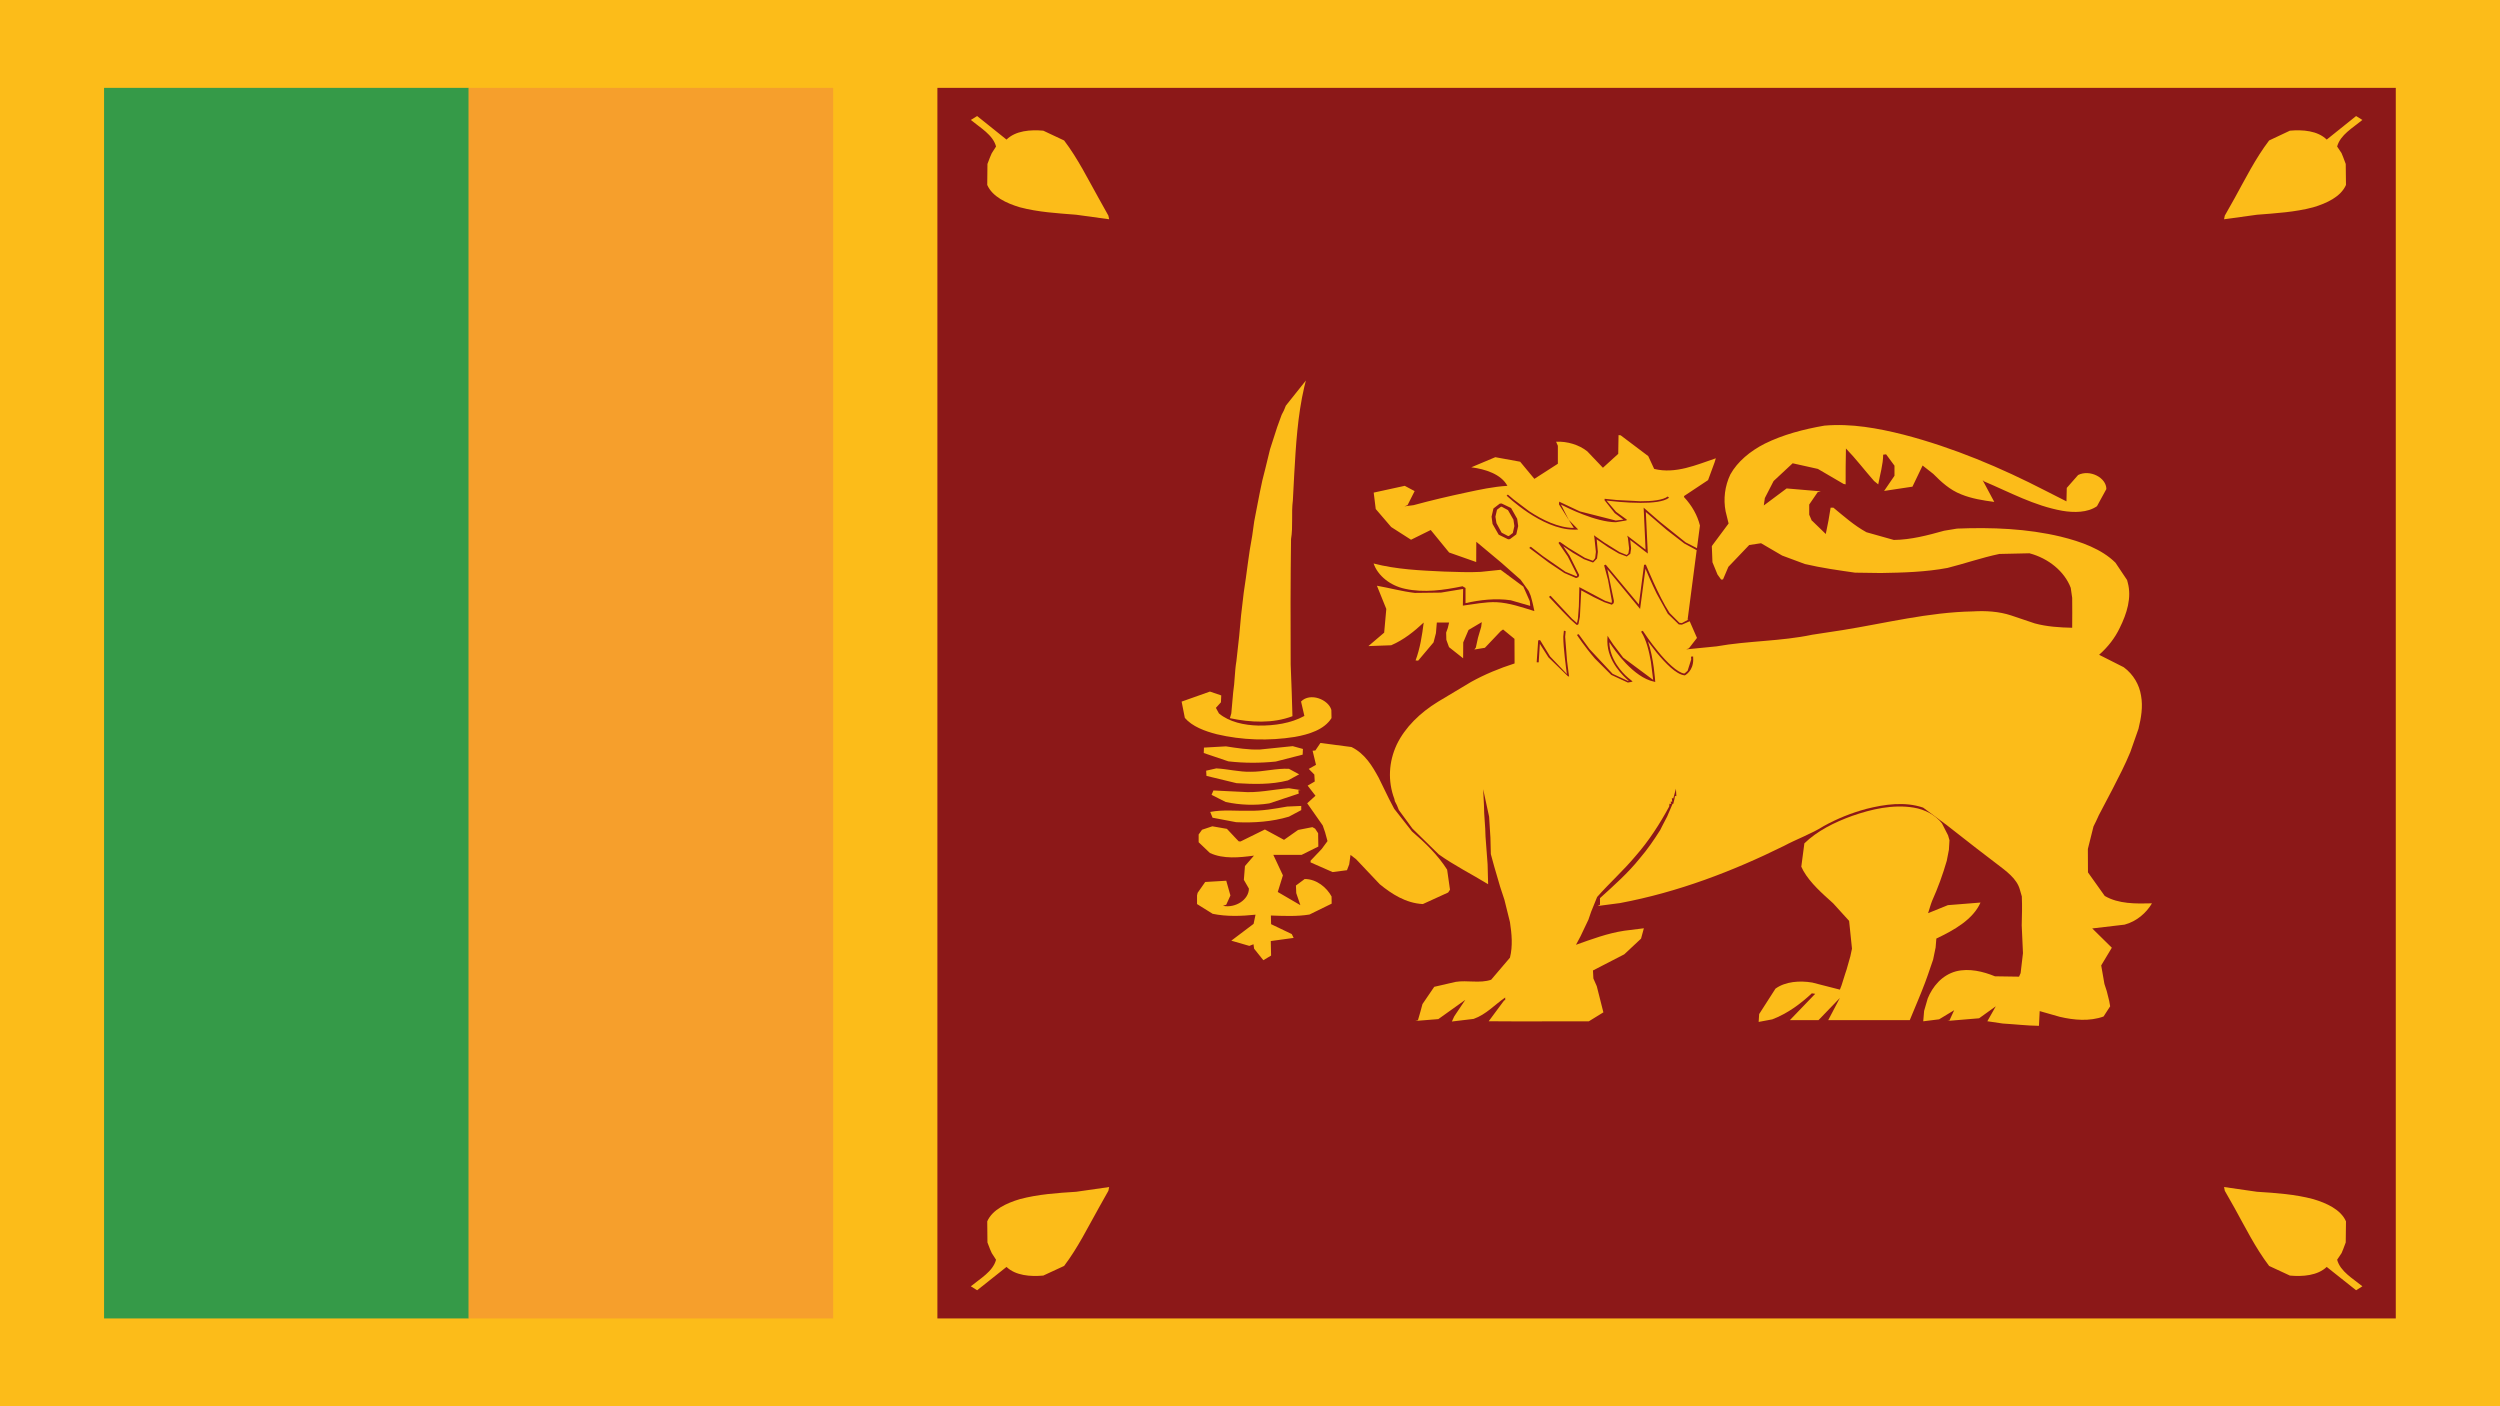
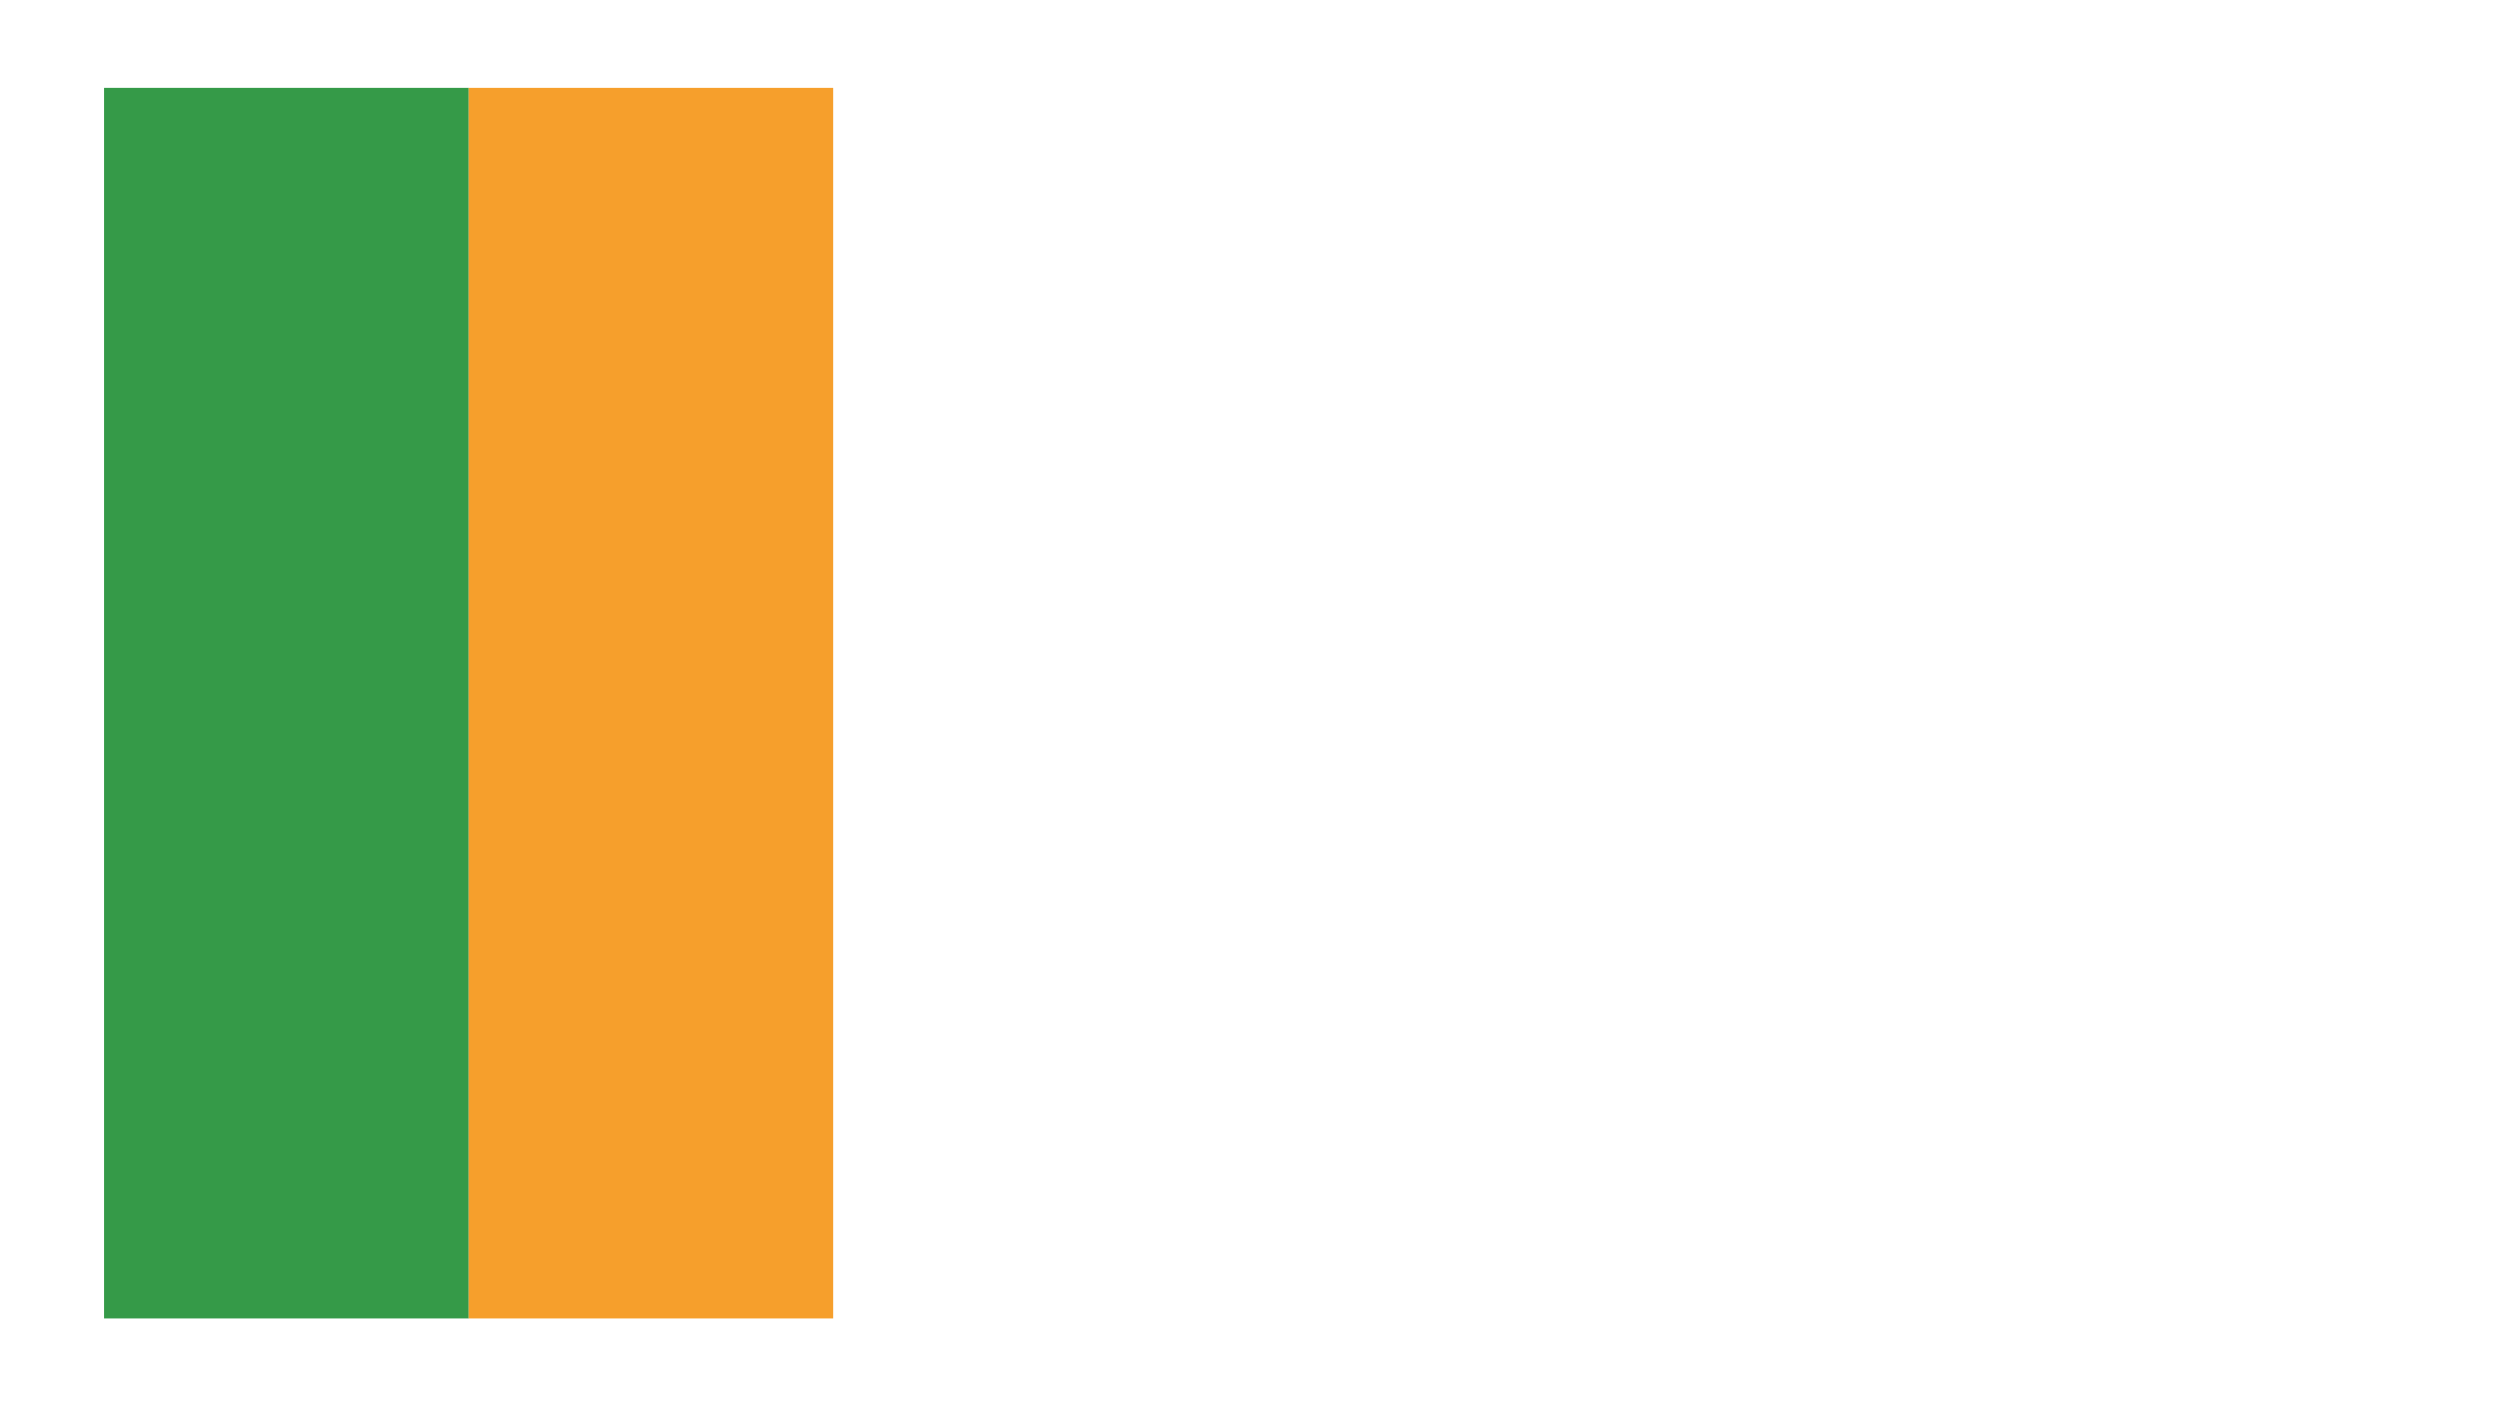
<svg xmlns="http://www.w3.org/2000/svg" width="48" height="27" viewBox="0 0 48 27">
  <g fill="none" fill-rule="evenodd">
-     <polygon fill="#FCBC19" points="0 27 48 27 48 0 0 0" />
-     <polygon fill="#8C1818" points="17.998 25.314 45.999 25.314 45.999 1.687 17.998 1.687" />
    <polygon fill="#359A48" points="1.998 25.314 9 25.314 9 1.687 1.998 1.687" />
    <polygon fill="#F69F2C" points="8.999 25.314 15.997 25.314 15.997 1.687 8.999 1.687" />
    <g fill="#FCBC19" transform="translate(18.612 1.688)">
-       <path d="M.028.615.149.54.713.992C.887.821 1.172.799 1.419.821L1.819 1.009C2.086 1.361 2.274 1.747 2.485 2.122L2.669 2.452 2.684 2.522 2.051 2.435C1.688 2.406 1.32 2.385.97 2.292.715 2.216.442 2.09.343 1.863L.347 1.46.396 1.332.43 1.253.512 1.125C.452.9.211.767.028.615M26.746.615 26.625.54 26.061.992C25.887.821 25.599.799 25.354.821L24.955 1.009C24.688 1.361 24.498 1.747 24.29 2.122L24.104 2.452 24.09 2.522 24.722 2.435C25.086 2.406 25.454 2.385 25.802 2.292 26.059 2.216 26.332 2.09 26.431 1.863L26.426 1.46 26.378 1.332 26.346 1.253 26.261 1.125C26.322.9 26.562.767 26.746.615M.028 23.009.149 23.085.713 22.637C.887 22.803 1.172 22.826 1.419 22.803L1.819 22.618C2.086 22.265 2.274 21.877 2.485 21.503L2.669 21.175 2.684 21.103 2.051 21.194C1.688 21.217 1.32 21.242.97 21.335.715 21.411.442 21.536.343 21.762L.347 22.167.396 22.295.43 22.372.512 22.499C.452 22.725.211 22.858.028 23.009M26.746 23.009 26.625 23.085 26.061 22.637C25.887 22.803 25.599 22.826 25.354 22.803L24.955 22.618C24.688 22.265 24.498 21.877 24.29 21.503L24.104 21.175 24.09 21.103 24.722 21.194C25.086 21.217 25.454 21.242 25.802 21.335 26.059 21.411 26.332 21.536 26.431 21.762L26.426 22.167 26.378 22.295 26.346 22.372 26.261 22.499C26.322 22.725 26.562 22.858 26.746 23.009M6.076 6.101 6.461 5.618 6.43 5.741C6.301 6.298 6.269 6.864 6.237 7.424L6.211 7.92C6.179 8.164 6.217 8.418 6.176 8.663 6.165 9.466 6.165 10.269 6.169 11.07L6.189 11.601 6.203 12.063C5.827 12.206 5.398 12.185 5.002 12.101L5.029 12.009 5.065 11.606C5.097 11.406 5.093 11.203 5.127 11.005L5.181 10.518 5.216 10.132 5.268 9.688C5.326 9.324 5.361 8.958 5.43 8.601L5.469 8.322 5.53 8.005 5.58 7.749 5.625 7.536 5.685 7.298 5.773 6.937 5.91 6.512 5.996 6.275 6.039 6.192 6.076 6.101ZM7.761 9.131C8.198 9.245 8.657 9.265 9.112 9.286 9.347 9.292 9.583 9.305 9.817 9.292L10.2 9.252 10.636 9.575 10.76 9.855 10.768 9.945 10.394 9.837C10.104 9.795 9.807 9.829 9.526 9.892L9.526 9.601 9.469 9.568C9.11 9.642 8.73 9.698 8.365 9.617 8.083 9.558 7.842 9.367 7.761 9.131" />
-       <path d="M4.075 11.783 4.619 11.59 4.836 11.664 4.83 11.796 4.733 11.903 4.792 12.01C4.991 12.176 5.276 12.236 5.549 12.243 5.857 12.247 6.173 12.2 6.432 12.058L6.368 11.781C6.545 11.601 6.894 11.744 6.95 11.942L6.953 12.099C6.815 12.322 6.518 12.413 6.247 12.461 5.75 12.54 5.234 12.524 4.749 12.409 4.523 12.351 4.28 12.262 4.137 12.096L4.075 11.783ZM6.74 12.577 7.337 12.655C7.598 12.784 7.737 13.022 7.858 13.243L8.058 13.652 8.156 13.84 8.498 14.276C8.755 14.496 9 14.735 9.173 15.01L9.228 15.395 9.193 15.448 8.707 15.67C8.378 15.653 8.107 15.475 7.879 15.289L7.426 14.81 7.318 14.726 7.293 14.907 7.25 15.02 6.974 15.056 6.551 14.87 6.551 14.837 6.765 14.612 6.876 14.461 6.83 14.293 6.784 14.16 6.486 13.735 6.645 13.59 6.495 13.396 6.631 13.317 6.623 13.183 6.516 13.075 6.655 12.997 6.59 12.726 6.643 12.721 6.74 12.577ZM4.504 12.666 4.926 12.642C5.139 12.675 5.357 12.71 5.576 12.703L6.208 12.638 6.404 12.692 6.399 12.801 5.881 12.934C5.58 12.965 5.276 12.965 4.973 12.93L4.5 12.77 4.504 12.666ZM4.546 13.109 4.742 13.065C4.964 13.077 5.179 13.135 5.399 13.13 5.644 13.133 5.887 13.061 6.135 13.073L6.332 13.179 6.116 13.296C5.794 13.379 5.457 13.369 5.13 13.349L4.552 13.209 4.546 13.109ZM5.222 13.515C5.53 13.543 5.827 13.469 6.133 13.446L6.362 13.481 6.316 13.486 6.324 13.549 5.758 13.737C5.483 13.781 5.196 13.769 4.921 13.71L4.666 13.581 4.65 13.572 4.686 13.489 5.222 13.515ZM6.102 13.798 6.372 13.786 6.372 13.866 6.135 13.992C5.811 14.089 5.464 14.114 5.122 14.098L4.669 14.012 4.624 13.901C4.873 13.853 5.122 13.885 5.375 13.878 5.619 13.884 5.861 13.84 6.102 13.798M16.95 13.977C17.317 13.849 17.73 13.752 18.13 13.818 18.352 13.854 18.552 13.964 18.674 14.122L18.791 14.351 18.818 14.444 18.807 14.628 18.766 14.839C18.69 15.103 18.597 15.358 18.483 15.612L18.46 15.676 18.407 15.845 18.787 15.691 19.414 15.641C19.271 15.964 18.911 16.169 18.566 16.332L18.552 16.503 18.504 16.736 18.401 17.036 18.35 17.177C18.259 17.42 18.154 17.657 18.056 17.898L16.49 17.898 16.714 17.472 16.304 17.898 15.754 17.898 16.24 17.393 16.175 17.384C15.957 17.587 15.71 17.771 15.415 17.884L15.154 17.933 15.164 17.782 15.477 17.294C15.67 17.155 15.944 17.137 16.183 17.177L16.714 17.313 16.745 17.232 16.82 16.995 16.842 16.929 16.915 16.672 16.946 16.526 16.891 15.993 16.585 15.656C16.374 15.466 16.15 15.271 16.013 15.033L15.973 14.952 16.032 14.504C16.277 14.267 16.606 14.101 16.95 13.977" />
-       <path d="M4.467 14.243 4.665 14.177 4.945 14.226 5.116 14.408 5.172 14.466 5.207 14.468 5.674 14.238 6.041 14.437 6.311 14.247 6.586 14.193 6.638 14.222 6.696 14.31 6.7 14.566 6.378 14.726 5.836 14.726 6.02 15.119 5.921 15.438 6.355 15.691 6.276 15.46 6.27 15.314 6.438 15.189C6.669 15.189 6.862 15.354 6.954 15.524L6.956 15.662 6.53 15.871C6.285 15.911 6.038 15.898 5.789 15.89L5.793 16.056 6.19 16.246 6.226 16.32 5.787 16.38 5.793 16.659 5.644 16.748 5.467 16.527 5.455 16.442 5.375 16.473 5.029 16.373 5.457 16.05 5.494 15.874C5.221 15.902 4.939 15.913 4.671 15.857L4.371 15.67 4.371 15.505 4.382 15.455 4.528 15.246 4.932 15.222 5.012 15.505 4.932 15.682 4.869 15.704C5.112 15.753 5.367 15.582 5.367 15.373L5.27 15.205 5.291 14.94 5.464 14.74C5.188 14.777 4.877 14.81 4.618 14.689L4.402 14.483 4.402 14.334 4.467 14.243ZM13.74 11.278 13.733 11.278 13.727 11.278C13.566 11.257 13.366 11.047 13.195 10.842L13.028 10.626C13.141 10.947 13.167 11.385 13.167 11.385L13.169 11.406 13.145 11.4C12.751 11.316 12.395 10.81 12.287 10.642 12.294 10.969 12.526 11.221 12.644 11.322L12.713 11.378 12.734 11.397 12.705 11.406 12.642 11.417 12.324 11.27 12.011 10.957C11.815 10.731 11.665 10.502 11.665 10.502L11.698 10.488 11.905 10.772 12.35 11.249 12.642 11.385 12.661 11.385C12.567 11.305 12.25 11.019 12.249 10.622L12.25 10.578 12.254 10.518 12.285 10.57 12.361 10.684 12.553 10.938 13.129 11.366 13.085 11.016C13.052 10.823 12.996 10.593 12.904 10.452L12.896 10.44 12.929 10.423 12.933 10.427 12.935 10.431C12.955 10.462 13.075 10.642 13.226 10.825 13.387 11.024 13.594 11.225 13.725 11.244L13.74 11.235 13.79 11.191 13.859 10.974 13.855 10.92 13.896 10.916 13.898 10.974C13.898 11.198 13.744 11.274 13.74 11.278L13.74 11.278ZM11.489 11.293 11.118 10.933 10.953 10.674 10.931 11.029 10.892 11.028 10.921 10.608 10.957 10.601 11.15 10.916 11.472 11.254C11.457 11.146 11.403 10.746 11.403 10.538L11.415 10.42 11.449 10.431 11.439 10.538 11.475 10.998 11.511 11.278 11.515 11.303 11.489 11.293ZM10.315 7.828 10.339 7.808 10.455 7.906 10.749 8.128C10.994 8.289 11.311 8.448 11.603 8.448L11.605 8.448 11.32 7.995 11.322 7.969 11.327 7.943 11.352 7.957 11.722 8.131 12.411 8.306 12.557 8.289 12.391 8.164 12.194 7.915 12.196 7.904 12.198 7.888 12.218 7.891 12.427 7.912 12.884 7.936C13.106 7.938 13.322 7.912 13.408 7.845L13.434 7.869C13.326 7.949 13.109 7.967 12.884 7.967 12.605 7.967 12.312 7.932 12.234 7.924L12.416 8.138 12.607 8.277 12.629 8.296 12.605 8.306 12.411 8.339C12.027 8.335 11.485 8.065 11.358 7.999L11.509 8.294 11.663 8.452 11.69 8.478 11.649 8.481 11.603 8.481C10.985 8.478 10.315 7.828 10.315 7.828L10.315 7.828ZM10.501 8.572 10.379 8.663 10.345 8.667 10.163 8.578 10.045 8.372 10.026 8.232 10.062 8.075 10.183 7.982 10.219 7.979 10.401 8.066 10.518 8.273 10.537 8.413 10.501 8.572ZM21.799 15.514 21.477 15.062 21.475 14.612 21.583 14.18 21.636 14.072 21.685 13.965 21.949 13.462C22.069 13.228 22.192 12.992 22.291 12.75L22.447 12.305C22.498 12.096 22.535 11.882 22.496 11.667 22.463 11.461 22.352 11.262 22.164 11.123L21.691 10.884C21.862 10.733 21.997 10.558 22.087 10.368 22.222 10.096 22.321 9.788 22.24 9.495L22.228 9.449 22.005 9.116C21.741 8.854 21.347 8.712 20.957 8.616 20.311 8.461 19.631 8.434 18.964 8.461L18.715 8.502C18.402 8.589 18.083 8.675 17.75 8.679L17.224 8.531C16.987 8.401 16.79 8.224 16.589 8.059L16.536 8.059 16.495 8.305 16.443 8.565 16.184 8.314 16.174 8.308 16.125 8.194 16.125 7.999 16.287 7.762 16.348 7.746 15.691 7.69 15.253 8.017 15.273 7.875 15.441 7.548 15.807 7.207 16.291 7.315 16.784 7.603 16.824 7.612C16.824 7.383 16.824 7.152 16.83 6.923 17.023 7.122 17.187 7.34 17.37 7.547L17.45 7.612C17.485 7.421 17.543 7.232 17.545 7.042L17.601 7.035 17.762 7.253 17.762 7.447 17.563 7.738 18.107 7.656 18.302 7.25 18.506 7.41C18.659 7.564 18.823 7.718 19.044 7.804 19.242 7.885 19.46 7.92 19.678 7.949L19.454 7.53 19.483 7.555C19.974 7.762 20.443 8.022 20.984 8.119 21.208 8.157 21.468 8.157 21.65 8.031L21.83 7.702C21.832 7.485 21.515 7.319 21.288 7.432L21.07 7.68 21.064 7.938 20.664 7.735C19.806 7.293 18.9 6.908 17.936 6.657 17.446 6.534 16.933 6.439 16.417 6.484 16.017 6.553 15.622 6.657 15.27 6.831 14.992 6.973 14.749 7.173 14.611 7.421 14.504 7.646 14.474 7.894 14.52 8.131L14.577 8.363 14.267 8.78 14.255 8.8 14.267 9.107 14.364 9.343 14.434 9.44 14.47 9.437 14.573 9.195 14.973 8.776 15.2 8.742 15.606 8.979 16.042 9.141C16.361 9.216 16.682 9.261 17.005 9.307L17.499 9.314C17.928 9.307 18.362 9.295 18.781 9.216 19.115 9.132 19.436 9.019 19.775 8.948L20.353 8.935C20.72 9.032 21.027 9.284 21.146 9.598L21.174 9.791C21.178 9.982 21.174 10.171 21.174 10.365 20.932 10.36 20.687 10.344 20.455 10.281L20.004 10.129C19.77 10.051 19.514 10.036 19.266 10.051 18.414 10.067 17.593 10.277 16.764 10.41L16.182 10.499C15.582 10.626 14.949 10.614 14.347 10.722L13.763 10.78 13.815 10.76 13.97 10.56 13.83 10.24 13.679 10.306 13.621 10.301 13.41 10.096 13.196 9.709C13.102 9.518 13.021 9.327 12.981 9.232L12.878 10.004 12.249 9.241 12.376 9.851 12.371 9.892 12.338 9.921 12.331 9.921 12.19 9.874 11.985 9.775 11.748 9.647 11.722 10.153 11.694 10.297 11.669 10.312 11.655 10.307 11.544 10.209 11.366 10.026 11.128 9.772 11.158 9.75 11.57 10.191 11.665 10.274 11.669 10.261 11.684 10.189 11.702 9.954 11.711 9.617 11.711 9.585 11.742 9.601 12.206 9.847 12.331 9.888 12.331 9.887 12.336 9.851 12.262 9.447 12.187 9.166 12.218 9.153 12.854 9.917 12.954 9.156 12.988 9.153C12.988 9.153 13.051 9.305 13.137 9.495 13.224 9.685 13.336 9.918 13.444 10.08L13.632 10.269 13.679 10.276 13.809 10.206 13.79 10.209 13.964 8.876 13.725 8.746 13.391 8.488 12.988 8.143 13.026 8.94 12.688 8.68 12.705 8.843 12.69 8.944 12.623 8.996 12.619 8.996 12.47 8.94 12.264 8.818 12.044 8.667 12.067 8.908 12.051 9.035 11.983 9.107 11.969 9.111 11.8 9.049 11.584 8.923 11.403 8.8 11.523 8.979 11.709 9.353 11.694 9.392 11.653 9.41 11.647 9.41 11.424 9.314 11.128 9.116 10.749 8.832 10.779 8.809 11.01 8.988 11.445 9.29 11.649 9.374 11.653 9.374 11.665 9.372 11.669 9.353 11.489 8.996 11.311 8.736 11.335 8.714 11.503 8.831 11.819 9.023 11.969 9.078 11.977 9.075 12.015 9.028 12.029 8.908 12 8.629 11.991 8.589 12.029 8.616 12.19 8.729 12.485 8.913 12.619 8.967 12.623 8.967 12.654 8.935 12.667 8.843 12.644 8.643 12.631 8.596 12.983 8.865 12.946 8.059 12.981 8.089 13.256 8.328 13.752 8.725 13.97 8.837 14.027 8.402C13.978 8.205 13.873 8.018 13.722 7.857L13.722 7.836 14.183 7.53 14.308 7.19 14.332 7.111C13.962 7.236 13.558 7.417 13.148 7.315L13.034 7.069 12.505 6.67 12.464 6.666 12.458 7.026 12.164 7.293 11.863 6.977C11.706 6.852 11.481 6.783 11.265 6.793L11.299 6.871 11.299 7.216 10.848 7.506 10.575 7.177 10.098 7.09 9.637 7.284C9.904 7.319 10.209 7.414 10.33 7.64 10.062 7.656 9.803 7.712 9.542 7.768 9.203 7.84 8.863 7.92 8.529 8.011L8.353 8.034 8.413 8.011 8.549 7.741 8.359 7.64 7.763 7.77 7.802 8.085 8.099 8.431 8.48 8.675 8.858 8.488 9.211 8.92 9.731 9.103 9.733 8.714 10.214 9.116 10.584 9.443 10.739 9.659 10.777 9.75 10.801 9.837 10.822 9.923 10.848 10.045C10.609 9.972 10.375 9.888 10.122 9.874 9.904 9.866 9.69 9.913 9.475 9.94L9.48 9.62 9.055 9.69 8.553 9.696C8.306 9.667 8.069 9.601 7.825 9.558L8.005 10.004 7.964 10.459 7.661 10.717 8.099 10.701C8.341 10.597 8.541 10.435 8.723 10.265 8.692 10.512 8.654 10.759 8.567 10.993L8.617 10.996 8.912 10.646 8.958 10.469 8.975 10.265 9.211 10.265 9.186 10.368 9.154 10.458 9.158 10.597 9.209 10.737 9.48 10.951 9.482 10.646 9.584 10.407 9.838 10.257 9.827 10.347 9.765 10.558 9.724 10.746 9.695 10.783 9.898 10.75 10.201 10.431 10.247 10.398 10.466 10.578 10.468 11.05C10.175 11.144 9.892 11.261 9.631 11.406L8.998 11.785C8.654 11.996 8.367 12.274 8.206 12.607 8.05 12.94 8.031 13.311 8.16 13.652L8.169 13.695 8.209 13.773 8.246 13.865 8.507 14.221 9.012 14.716C9.308 14.928 9.645 15.096 9.96 15.289L9.95 14.907 9.91 14.375C9.908 14.173 9.88 13.971 9.88 13.773L9.865 13.465 9.979 13.993 10.004 14.395 10.012 14.711 10.077 14.949 10.191 15.339 10.273 15.588 10.379 16.016C10.413 16.24 10.436 16.473 10.379 16.699L10.018 17.123C9.803 17.197 9.56 17.128 9.336 17.164L8.925 17.259 8.699 17.591 8.663 17.725 8.613 17.899 8.563 17.914 9.004 17.879 9.522 17.509 9.348 17.768 9.308 17.829 9.264 17.925 9.682 17.875C9.927 17.787 10.085 17.603 10.288 17.464L10.288 17.515 10.269 17.518 9.971 17.92C10.613 17.926 11.25 17.92 11.894 17.921L12.173 17.749 12.046 17.247 11.981 17.099 11.973 16.945 12.574 16.635 12.896 16.334 12.95 16.135 12.574 16.182C12.252 16.231 11.95 16.344 11.647 16.452L11.734 16.289 11.886 15.969 11.937 15.82 12.053 15.534C12.289 15.267 12.561 15.023 12.79 14.749 13.049 14.454 13.256 14.13 13.436 13.798L13.442 13.744 13.476 13.746 13.463 13.705 13.495 13.702 13.487 13.636 13.515 13.642 13.566 13.455 13.574 13.598 13.547 13.594 13.539 13.648 13.515 13.746 13.501 13.746 13.398 13.988 13.298 14.18 13.264 14.249C13.145 14.437 13.017 14.625 12.868 14.797 12.648 15.072 12.376 15.313 12.108 15.556L12.108 15.682 12.065 15.707 12.492 15.651C13.607 15.442 14.658 15.039 15.641 14.553 15.889 14.42 16.166 14.323 16.403 14.173 16.657 14.032 16.933 13.92 17.224 13.842 17.573 13.754 17.961 13.698 18.312 13.818L18.755 14.146 19.331 14.596 19.715 14.89C19.901 15.033 20.113 15.179 20.17 15.395L20.207 15.523C20.215 15.707 20.21 15.895 20.205 16.08L20.229 16.612 20.184 16.995 20.154 17.064 19.691 17.057C19.466 16.965 19.197 16.898 18.945 16.961 18.667 17.036 18.491 17.259 18.4 17.483L18.331 17.721 18.314 17.921 18.619 17.883 18.908 17.708 18.818 17.904 18.776 17.914 19.387 17.863 19.707 17.633 19.545 17.92 19.843 17.964C20.072 17.977 20.303 18.005 20.536 18.008L20.55 17.725 20.936 17.835C21.208 17.899 21.508 17.926 21.776 17.829L21.903 17.633 21.885 17.531 21.837 17.339 21.793 17.204 21.731 16.848 21.935 16.508 21.559 16.138 22.18 16.065C22.414 16.002 22.597 15.84 22.706 15.656 22.4 15.664 22.065 15.67 21.799 15.514L21.799 15.514ZM10.341 8.106 10.219 8.04 10.201 8.045 10.13 8.099 10.1 8.232 10.12 8.357 10.219 8.539 10.345 8.605 10.363 8.6 10.434 8.546 10.464 8.413 10.446 8.289 10.341 8.106Z" />
-     </g>
+       </g>
  </g>
</svg>